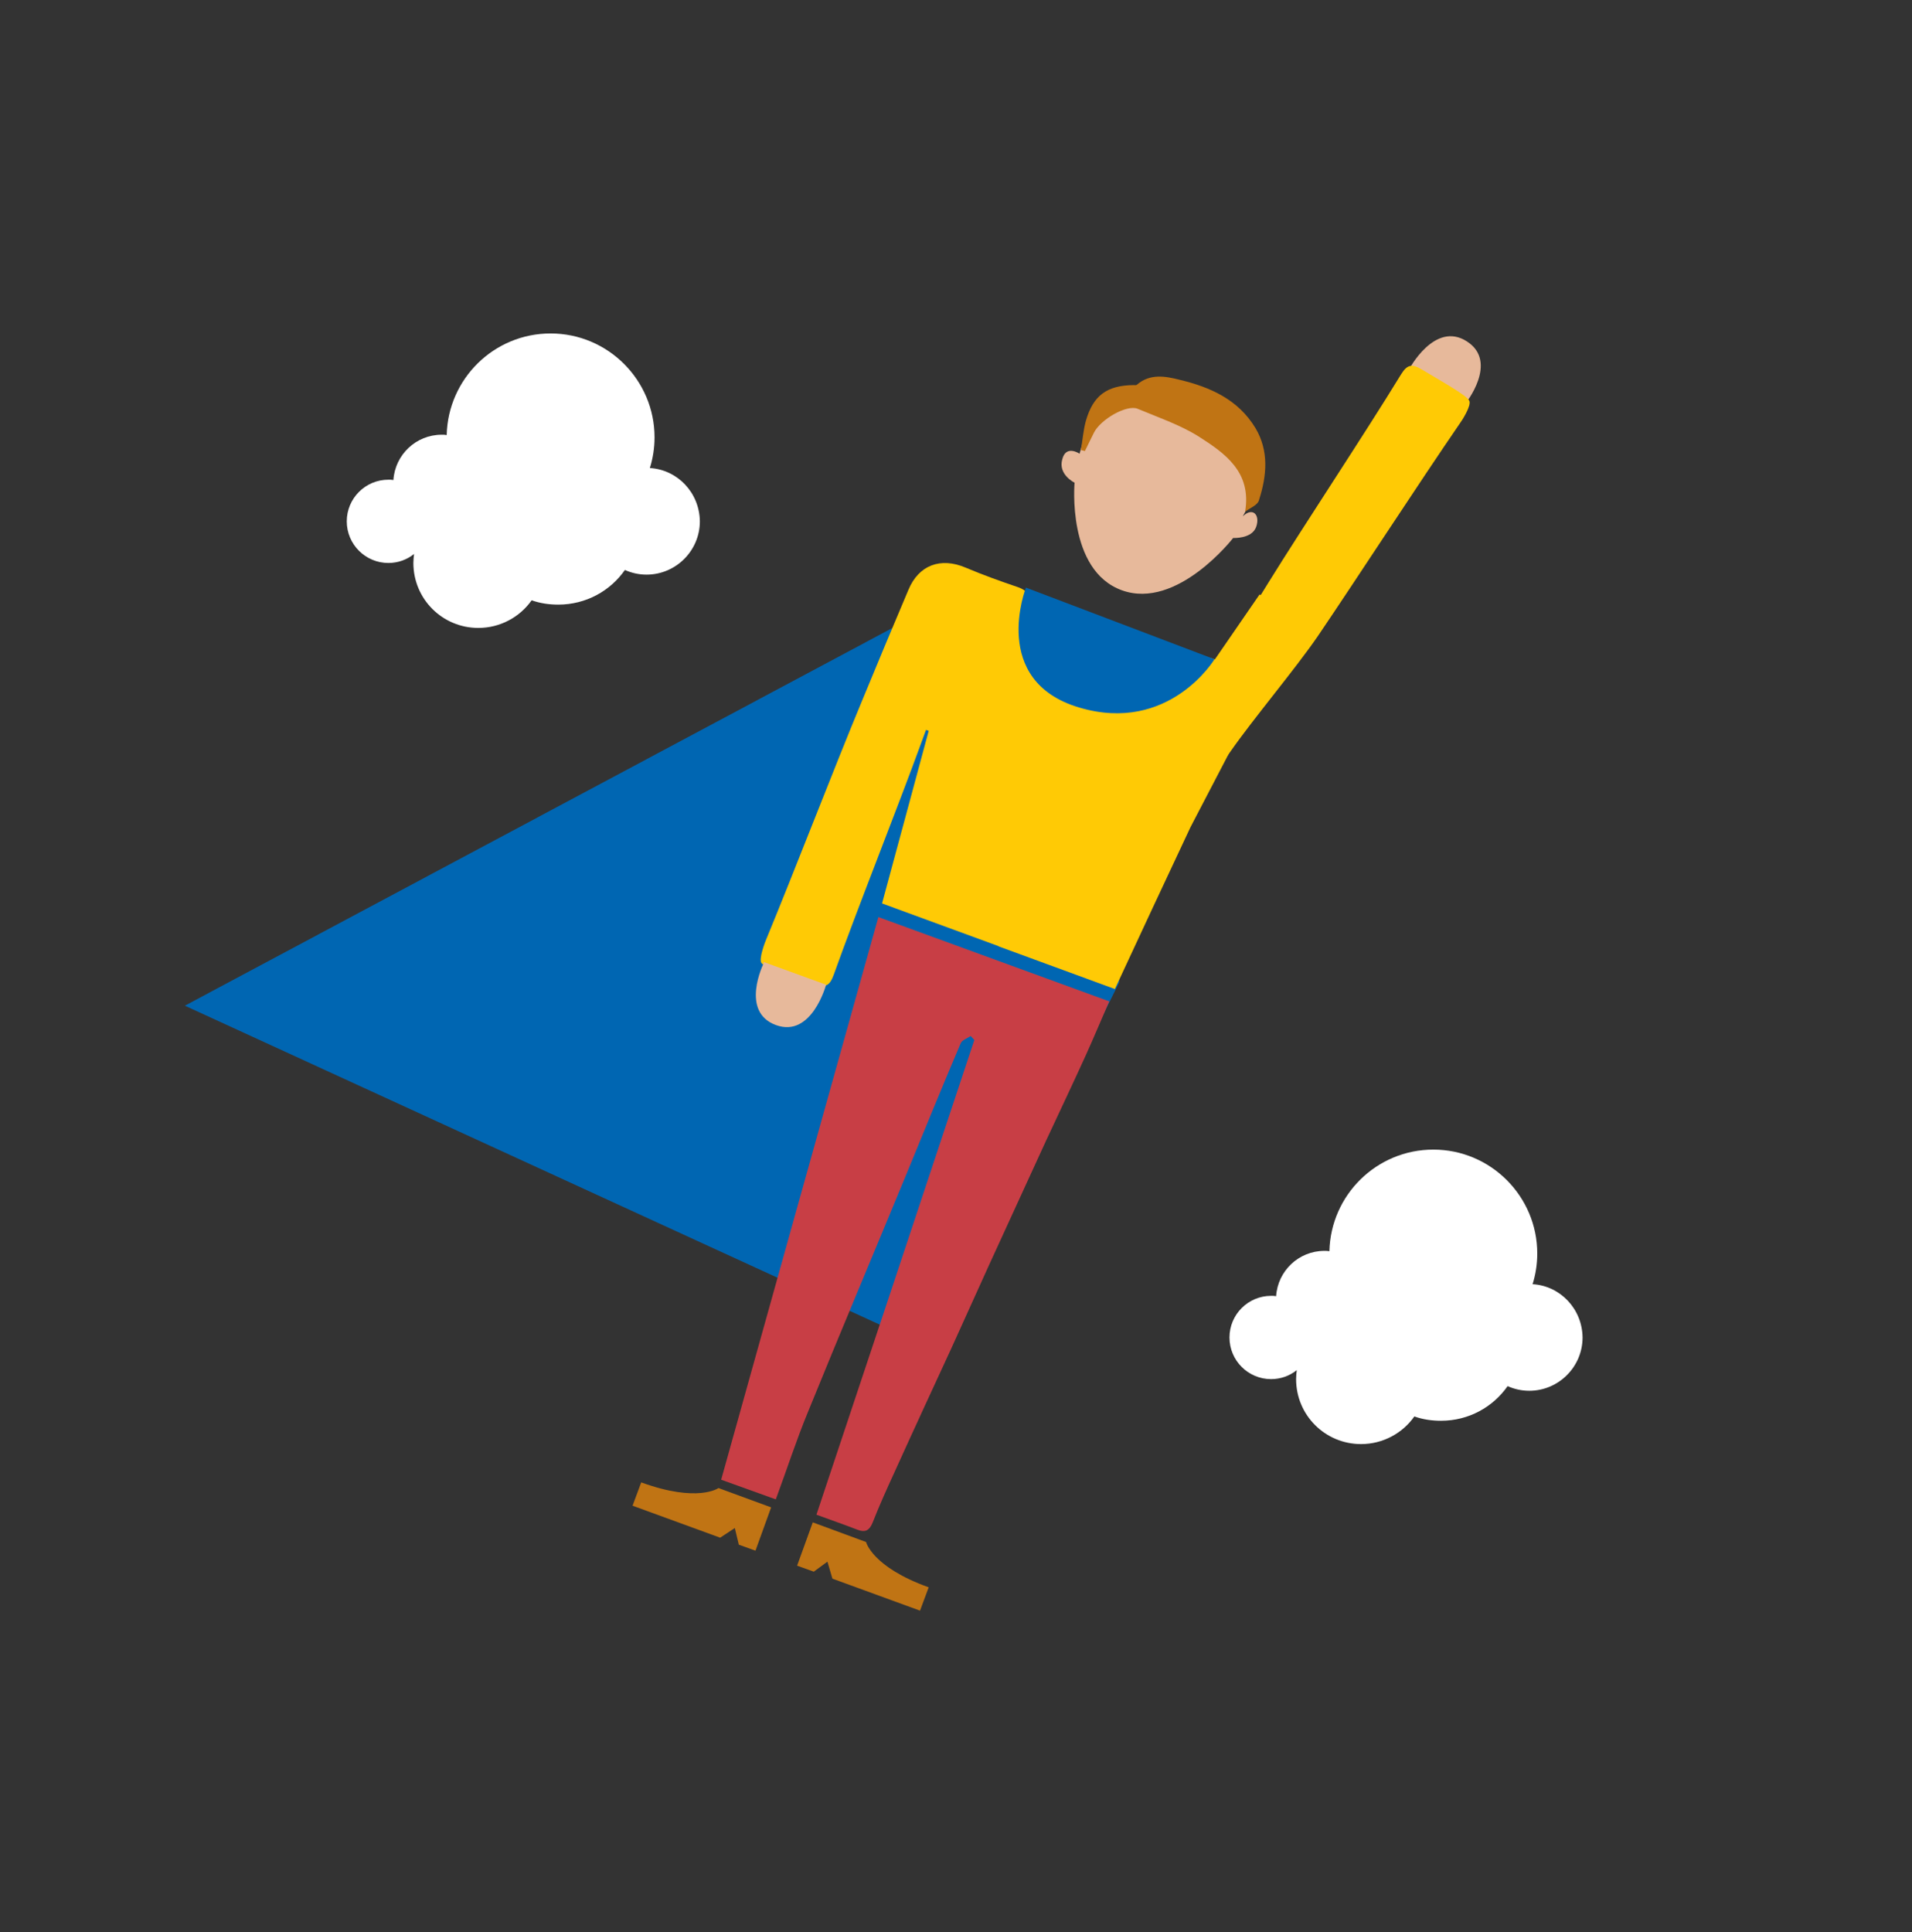
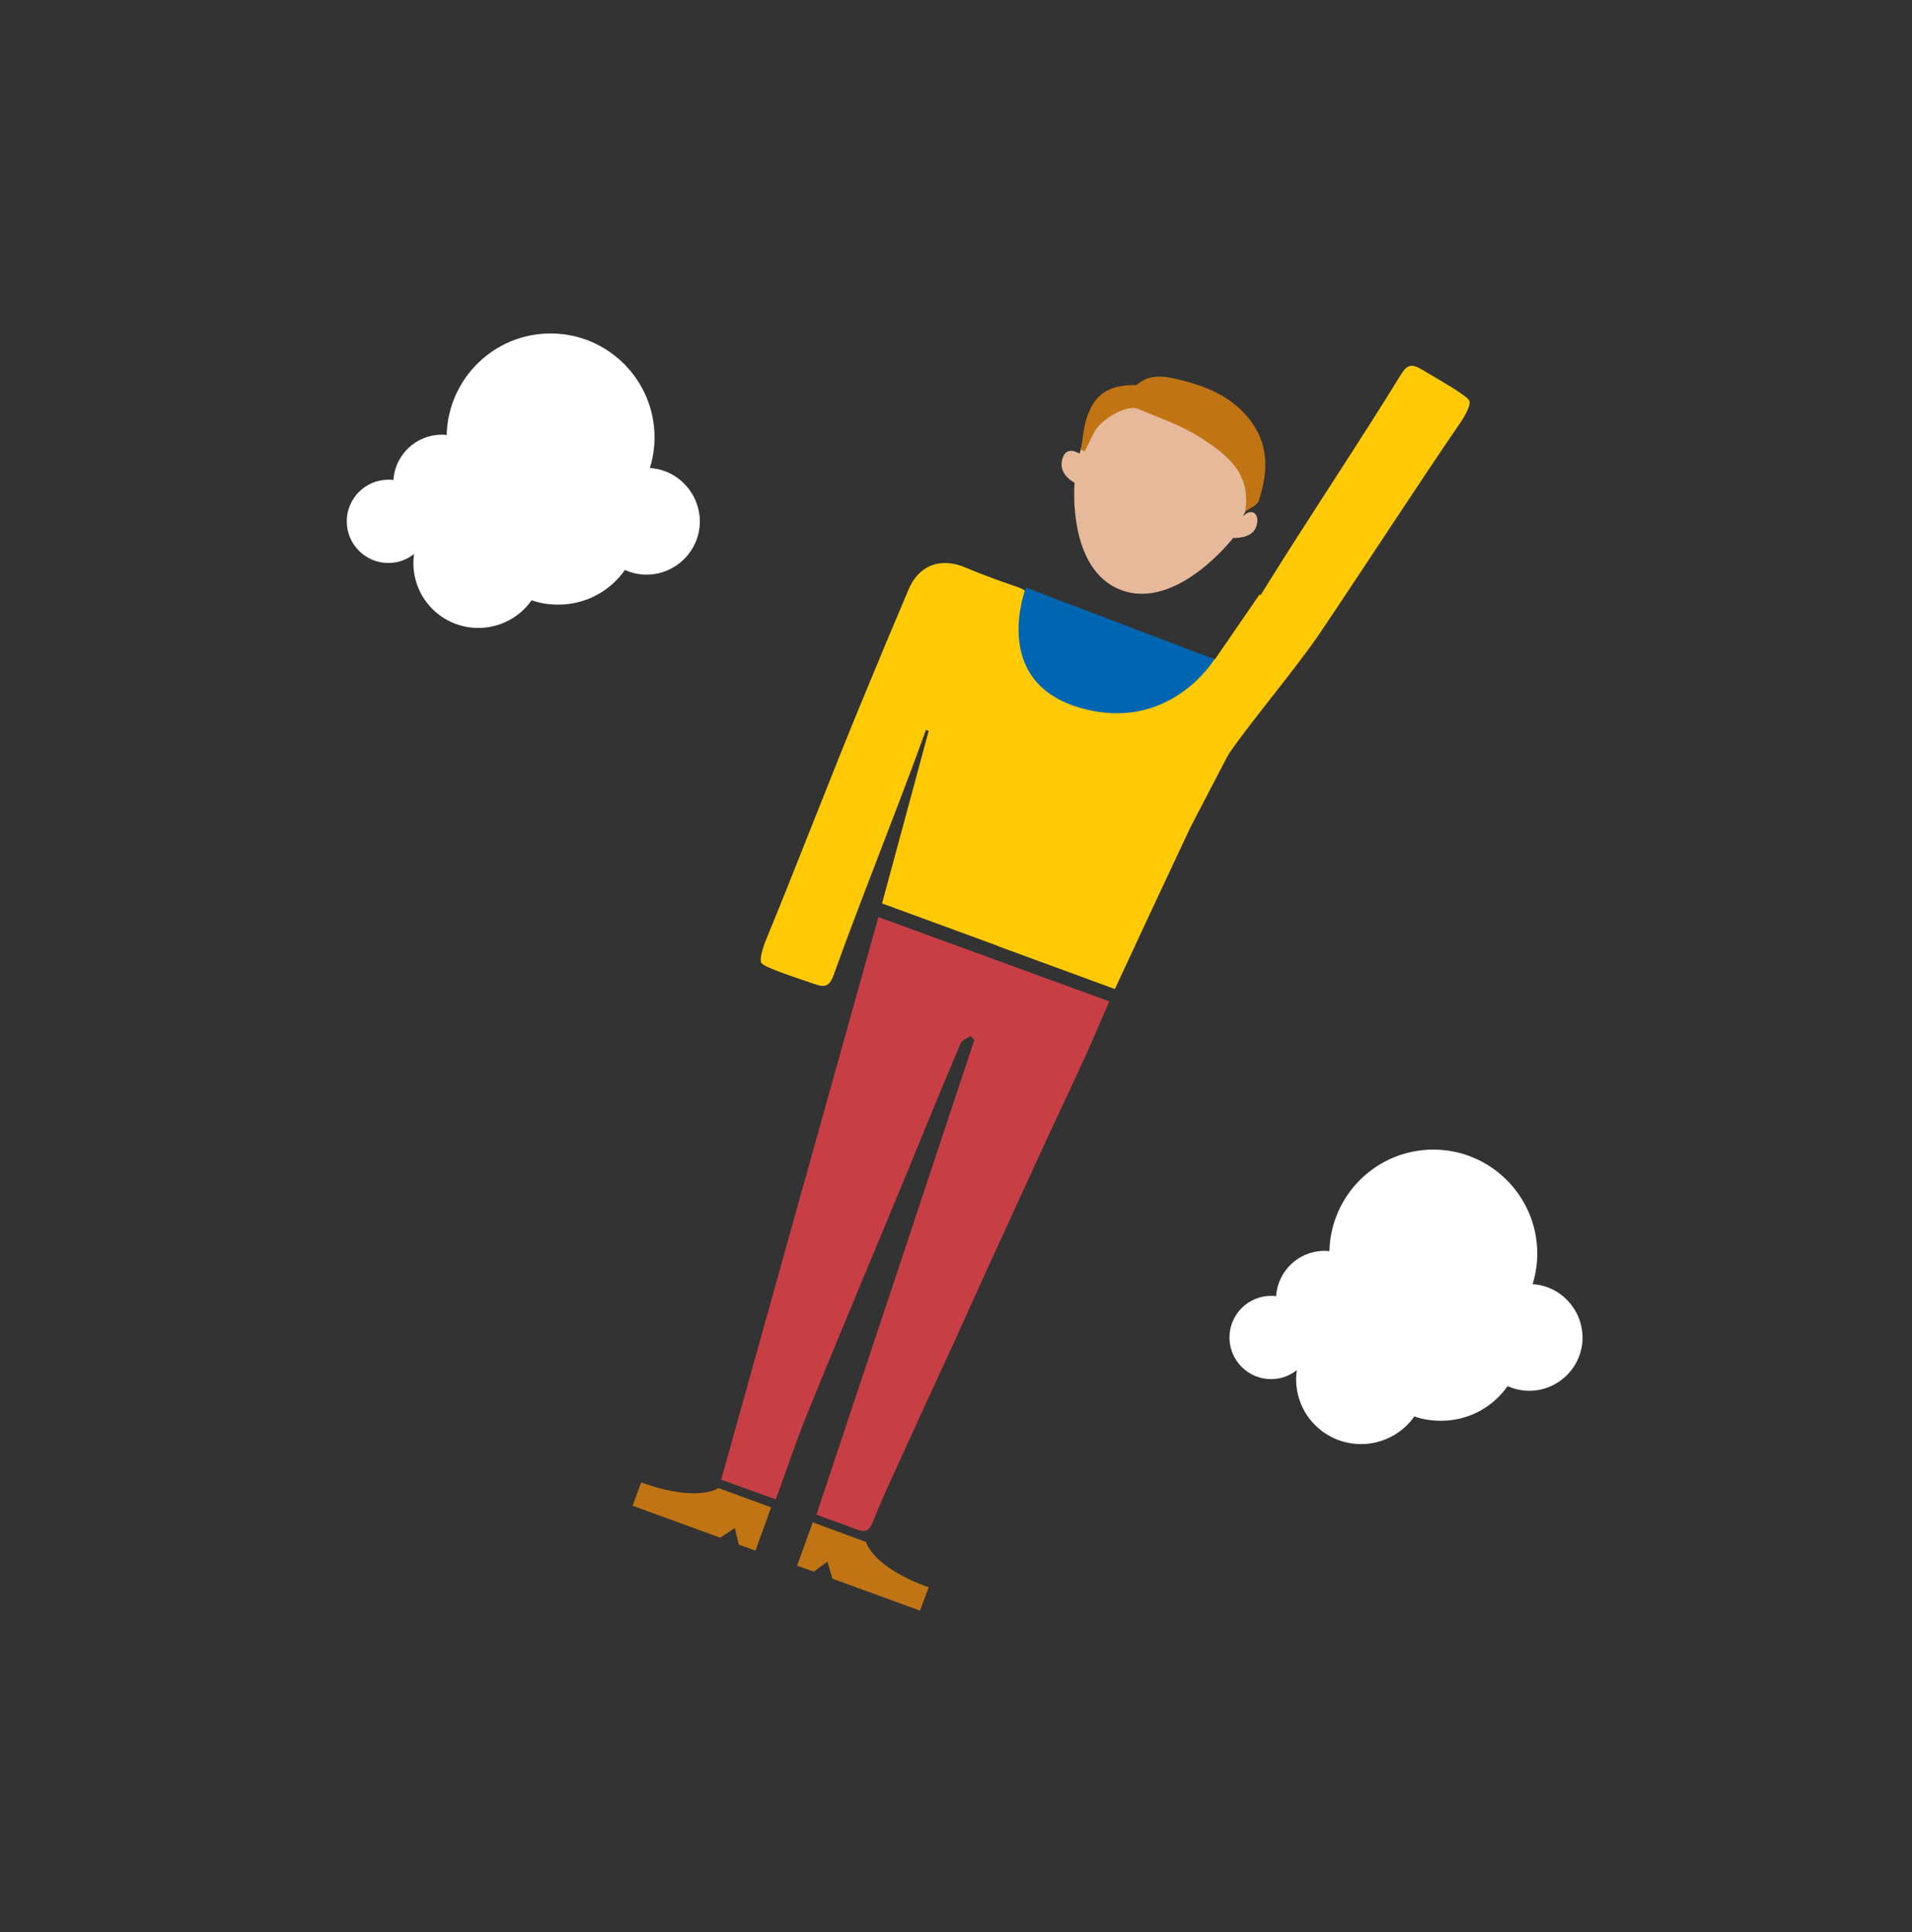
<svg xmlns="http://www.w3.org/2000/svg" version="1.1" id="Layer_1" x="0px" y="0px" viewBox="260 -263 574 580" enable-background="new 260 -263 574 580" xml:space="preserve">
  <rect x="260" y="-263" width="574" height="580" fill="#333333" stroke="none" />
-   <polygon fill="#0066B2" points="530,-75.6 315.5,38.9 541,142.4 596,31.9 598.5,-59.1 " />
  <g>
-     <path fill="#E7B99B" d="M699.9-141.8c0,0,10.1-12.5,0.5-18.7c-9.7-6.3-17.4,8.4-17.4,8.4l16.7,10.8L699.9-141.8z" />
    <path fill="#C83E45" d="M476.5,181.2c15.7-56.3,31.4-112.4,47.2-168.9L593,37.6c-2.3,5.3-4.6,10.8-7,16.1c-3.9,8.6-8,17.2-12,25.8   c-5.7,12.4-11.4,24.9-17.1,37.3c-3.7,8.1-7.3,16.2-11,24.3c-5.8,12.6-11.6,25.1-17.3,37.7c-2.3,5-4.6,10.1-6.6,15.2   c-1,2.5-2.3,3.1-4.6,2.2c-3.9-1.5-7.9-2.9-12.3-4.5c15.9-47.7,31.7-95.1,47.4-142.5c-0.4-0.4-0.7-0.8-1.1-1.2c-1,0.7-2.6,1.2-3,2.2   c-5.5,12.9-10.8,25.9-16.1,38.8c-9.9,24-20,47.9-29.8,72c-3.5,8.5-6.3,17.2-9.6,26.1L476.5,181.2z" />
    <path fill="#FFCA05" d="M632.2-43.1c2.4-7.8,16.1-13.9,8.3-16.3c-5.4-1.7-10.7-3.6-15.9-5.7c-2.5-1-4.2-0.5-6.1,1.1   c-3.6,3.3-7.4,6.5-11.6,10.1c-3.2-6.4-6.3-12.4-9.1-18.5c-0.8-1.8-1.7-2.7-2.9-2.9c-1-0.6-2.3-0.5-4,0.3   c-6.1,2.8-12.3,5.4-18.9,8.3c-0.9-5.4-1.7-10.3-2.4-15.2c-0.3-2.5-1.4-3.9-3.9-4.8c-5.3-1.8-10.6-3.7-15.8-5.9   c-7.5-3.2-14.1-0.8-17.2,6.7c-4.7,11.1-9.4,22.3-14,33.5c-8.2,19.7-20.4,51.4-28.6,71.2c-0.4,0.9-2.4,6.1-1.5,7.3   c1,1.4,9.9,4.2,15.9,6.3c3.4,1.2,4.6,0.5,5.8-2.8c7.1-19.9,19.1-49.9,26.3-69.7l1.4-3.8c0.3,0.1,0.5,0.2,0.8,0.3   c-4.7,17.3-9.3,34.6-14,51.8l34.9,12.8l0.1,0.1l34.9,12.8c7.5-16.2,15.1-32.4,22.7-48.6L632.2-43.1z" />
    <path fill="#E7B99B" d="M582.6-118.1c0,0-2.4,26.3,14.2,32.3s33.4-15.7,33.4-15.7s5.6,0.3,6.9-3.3c1.3-3.6-1-6.1-4-3.2   c0,0,4.2-7.4,3.5-9.3c-0.7-1.9,3.2-14.5-19.3-22.6c-22.5-8.1-30.5,3.8-30.5,3.8s-2.5,8.4-2.7,9.3c0,0-4.1-2.8-5.2,1.7   C577.6-120.5,582.6-118.1,582.6-118.1" />
-     <path fill="#E7B99B" d="M489.2,26.3c0,0-7.1,14.4,3.7,18.4c10.8,4,15.1-12.1,15.1-12.1l-18.7-6.8L489.2,26.3z" />
    <path fill="#C07414" d="M633.8-109.4c2-11.9-6-17.5-14-22.6c-5.6-3.5-12.1-5.7-18.3-8.3c-3.3-1.3-11.1,3.2-13.1,7.2   c-0.9,1.8-1.8,3.7-2.7,5.5c-0.4-0.1-0.8-0.2-1.2-0.3c0.5-2.9,0.7-5.9,1.5-8.8c2.2-7.6,6.3-10.6,14.3-10.7c0.3,0,0.8,0.1,1-0.1   c3.9-3.4,8.5-2.6,12.8-1.5c9.2,2.2,17.6,5.9,22.8,14.5c4.1,6.9,3.4,14.3,1.1,21.5C637.7-111.4,635.4-110.6,633.8-109.4" />
  </g>
  <g>
    <path fill="#C07414" d="M475.7,183.7c0,0-6.2,4.5-23.2-1.7l-2.6,7l26.3,9.6l4.4-2.9l1.2,5l5,1.8l4.7-13L475.7,183.7z" />
    <path fill="#C07414" d="M520,199.9c0,0,1.8,7.5,18.8,13.6l-2.6,7l-26.3-9.6l-1.5-5.1l-4.1,3l-5-1.8l4.7-13L520,199.9z" />
  </g>
  <path fill="#FFCA05" d="M638.1-84.5l-19.2,27.9c-5.7,9.7-6.9,14.3-2.2,17.5c6.7,4.6,8,8.4,12.7,1.7c6.9-9.9,19.4-24.7,26.2-34.6  c12-17.7,30.5-46.2,42.6-63.8c0.6-0.8,3.6-5.4,2.9-6.9c-0.7-1.6-8.8-6.1-14.3-9.4c-3-1.8-4.4-1.4-6.2,1.5c-11,18-28.9,44.9-40,62.8  l-2.1,3.4" />
  <path fill="#0066B2" d="M568-86.6c0,0-11,28,16,36s40.6-14.5,40.6-14.5L568-86.6z" />
  <path fill="#FFFFFF" d="M455.1-122.5c0.9-2.9,1.4-6,1.4-9.2c0-17.2-14-31.2-31.2-31.2c-17,0-30.8,13.6-31.2,30.5  c-0.5-0.1-1-0.1-1.5-0.1c-7.7,0-14,6-14.5,13.6c-0.5-0.1-1-0.1-1.5-0.1c-6.9,0-12.5,5.6-12.5,12.5s5.6,12.5,12.5,12.5  c2.9,0,5.6-1,7.7-2.7c-0.1,0.9-0.2,1.8-0.2,2.7c0,10.8,8.7,19.5,19.5,19.5c6.6,0,12.5-3.3,16-8.3c2.5,0.9,5.2,1.3,8,1.3  c8.3,0,15.6-4.1,20-10.4c2,0.9,4.2,1.4,6.5,1.4c8.8,0,16-7.2,16-16C470-115.1,463.4-122,455.1-122.5z" />
  <path fill="#FFFFFF" d="M720.1,122.5c0.9-2.9,1.4-6,1.4-9.2c0-17.2-14-31.2-31.2-31.2c-17,0-30.8,13.6-31.2,30.5  c-0.5-0.1-1-0.1-1.5-0.1c-7.7,0-14,6-14.5,13.6c-0.5-0.1-1-0.1-1.5-0.1c-6.9,0-12.5,5.6-12.5,12.5s5.6,12.5,12.5,12.5  c2.9,0,5.6-1,7.7-2.7c-0.1,0.9-0.2,1.8-0.2,2.7c0,10.8,8.7,19.5,19.5,19.5c6.6,0,12.5-3.3,16-8.3c2.5,0.9,5.2,1.3,8,1.3  c8.3,0,15.6-4.1,20-10.4c2,0.9,4.2,1.4,6.5,1.4c8.8,0,16-7.2,16-16C735,129.9,728.4,123,720.1,122.5z" />
</svg>